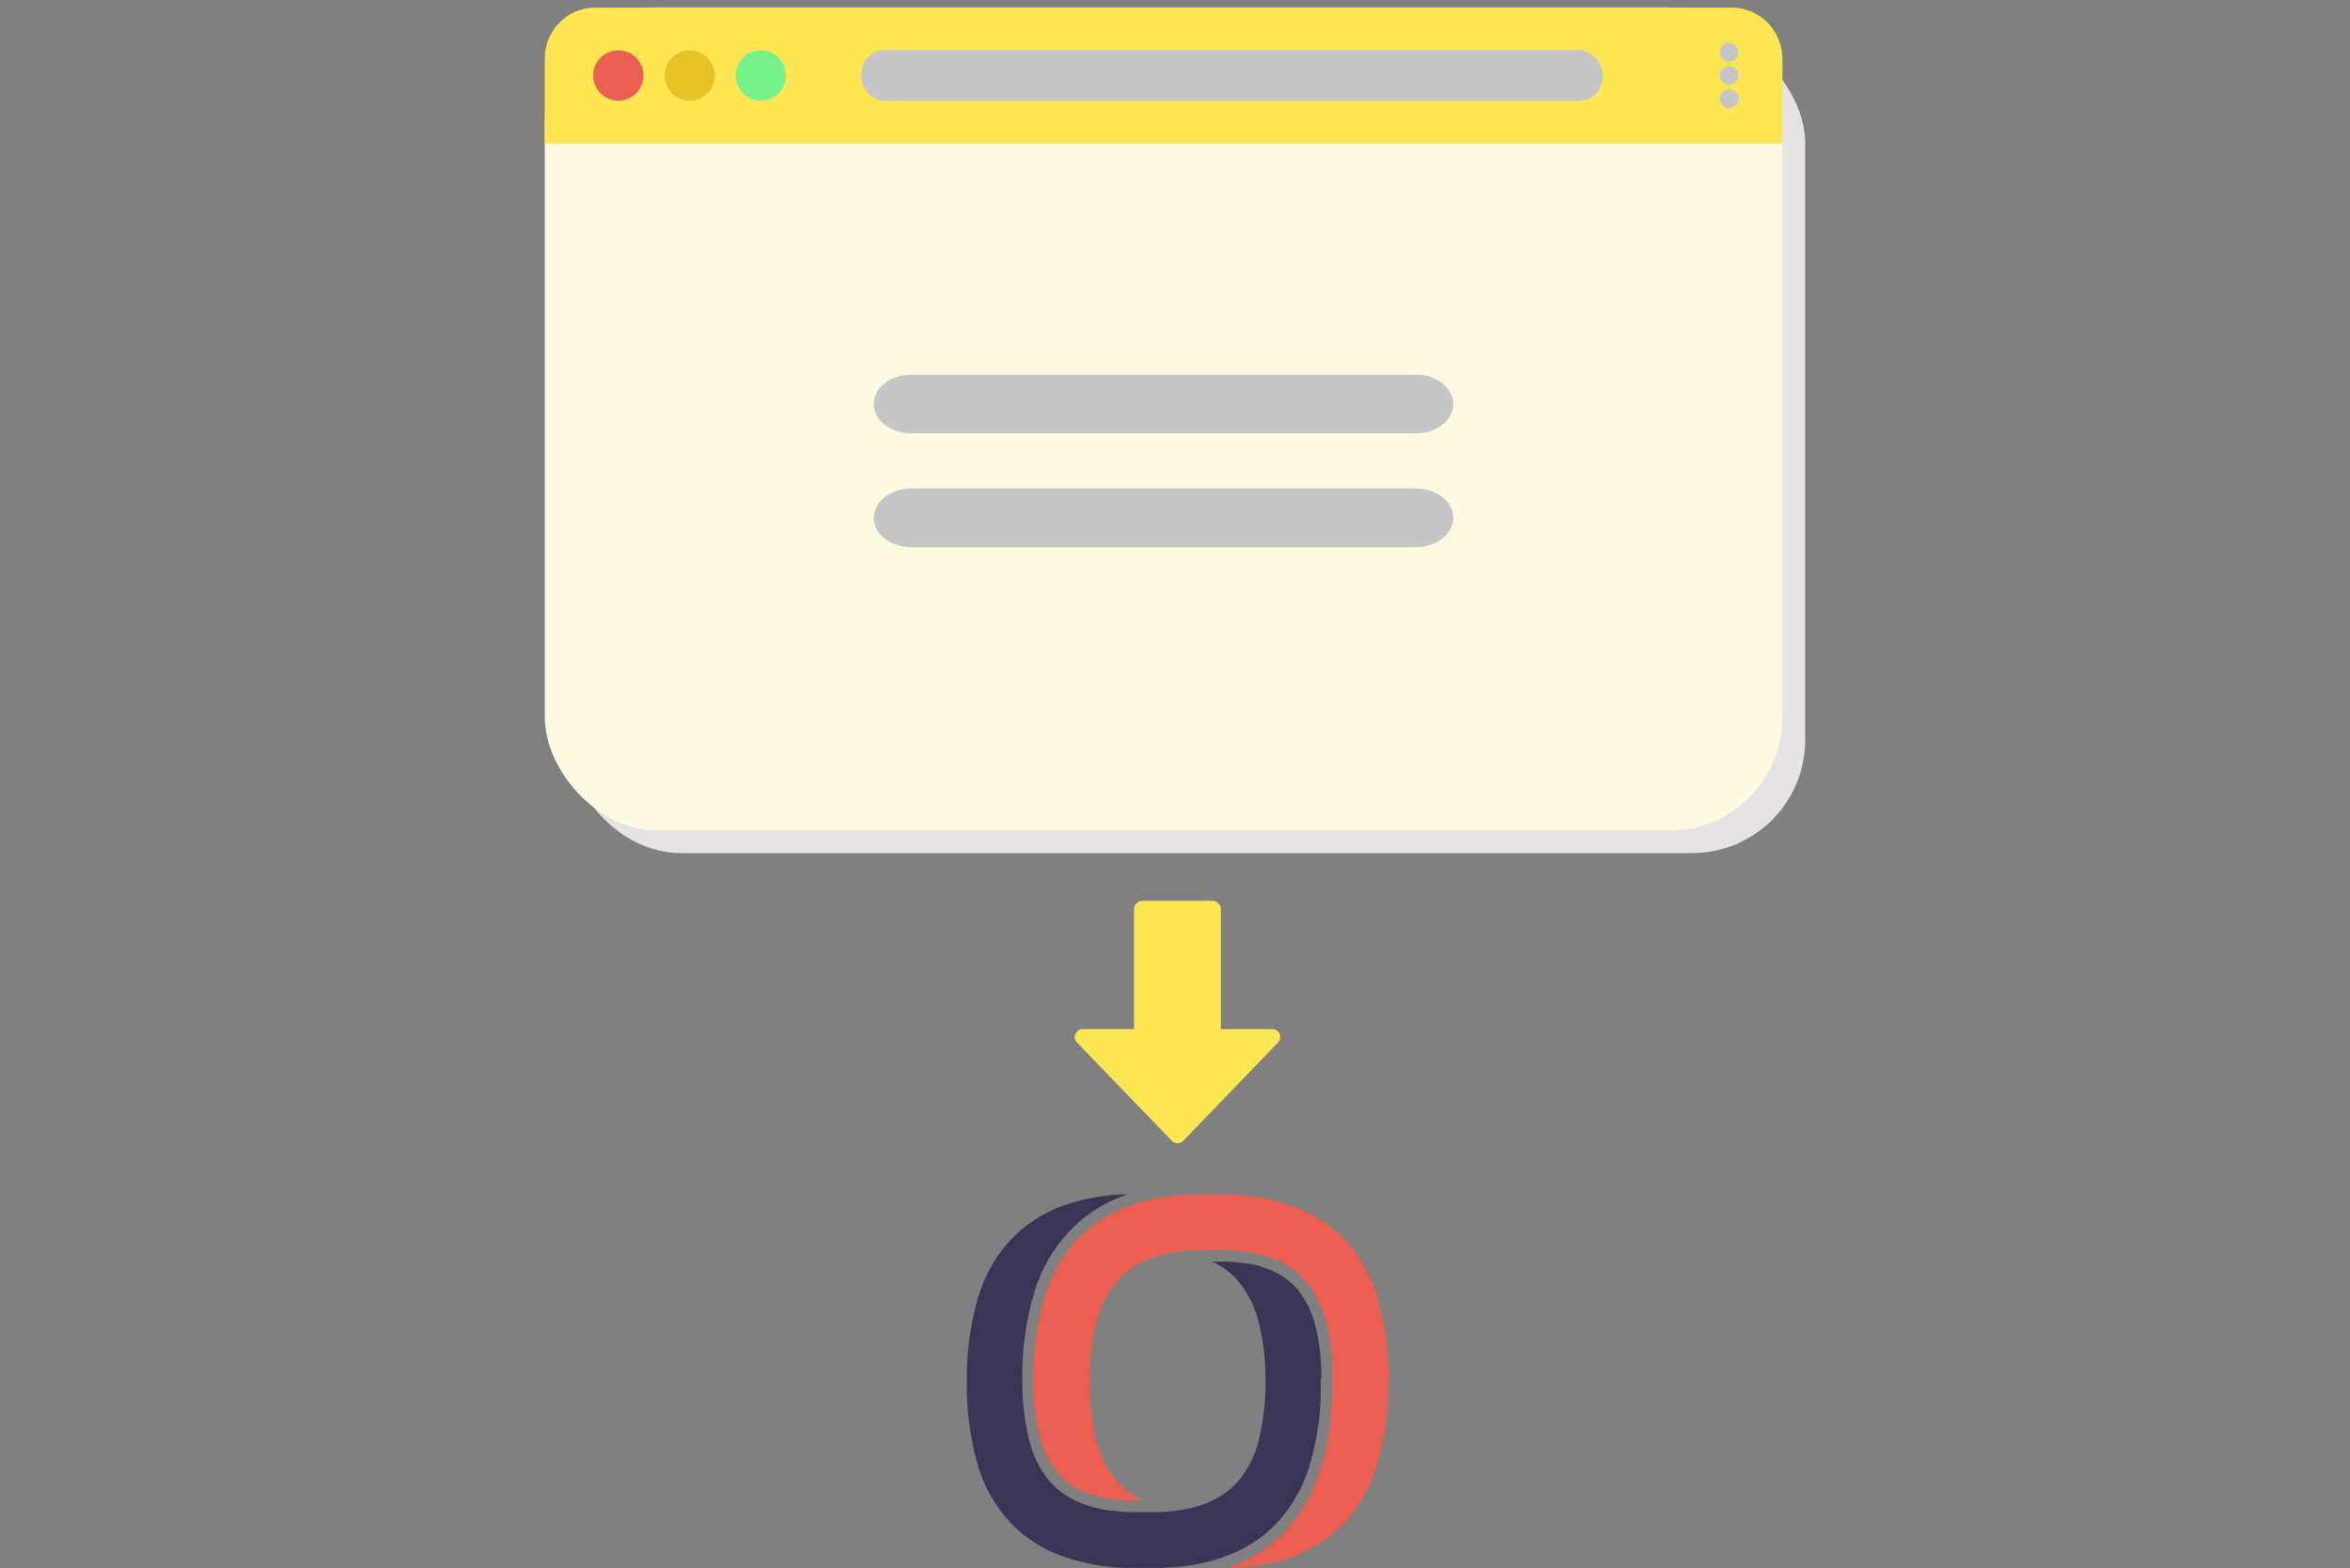
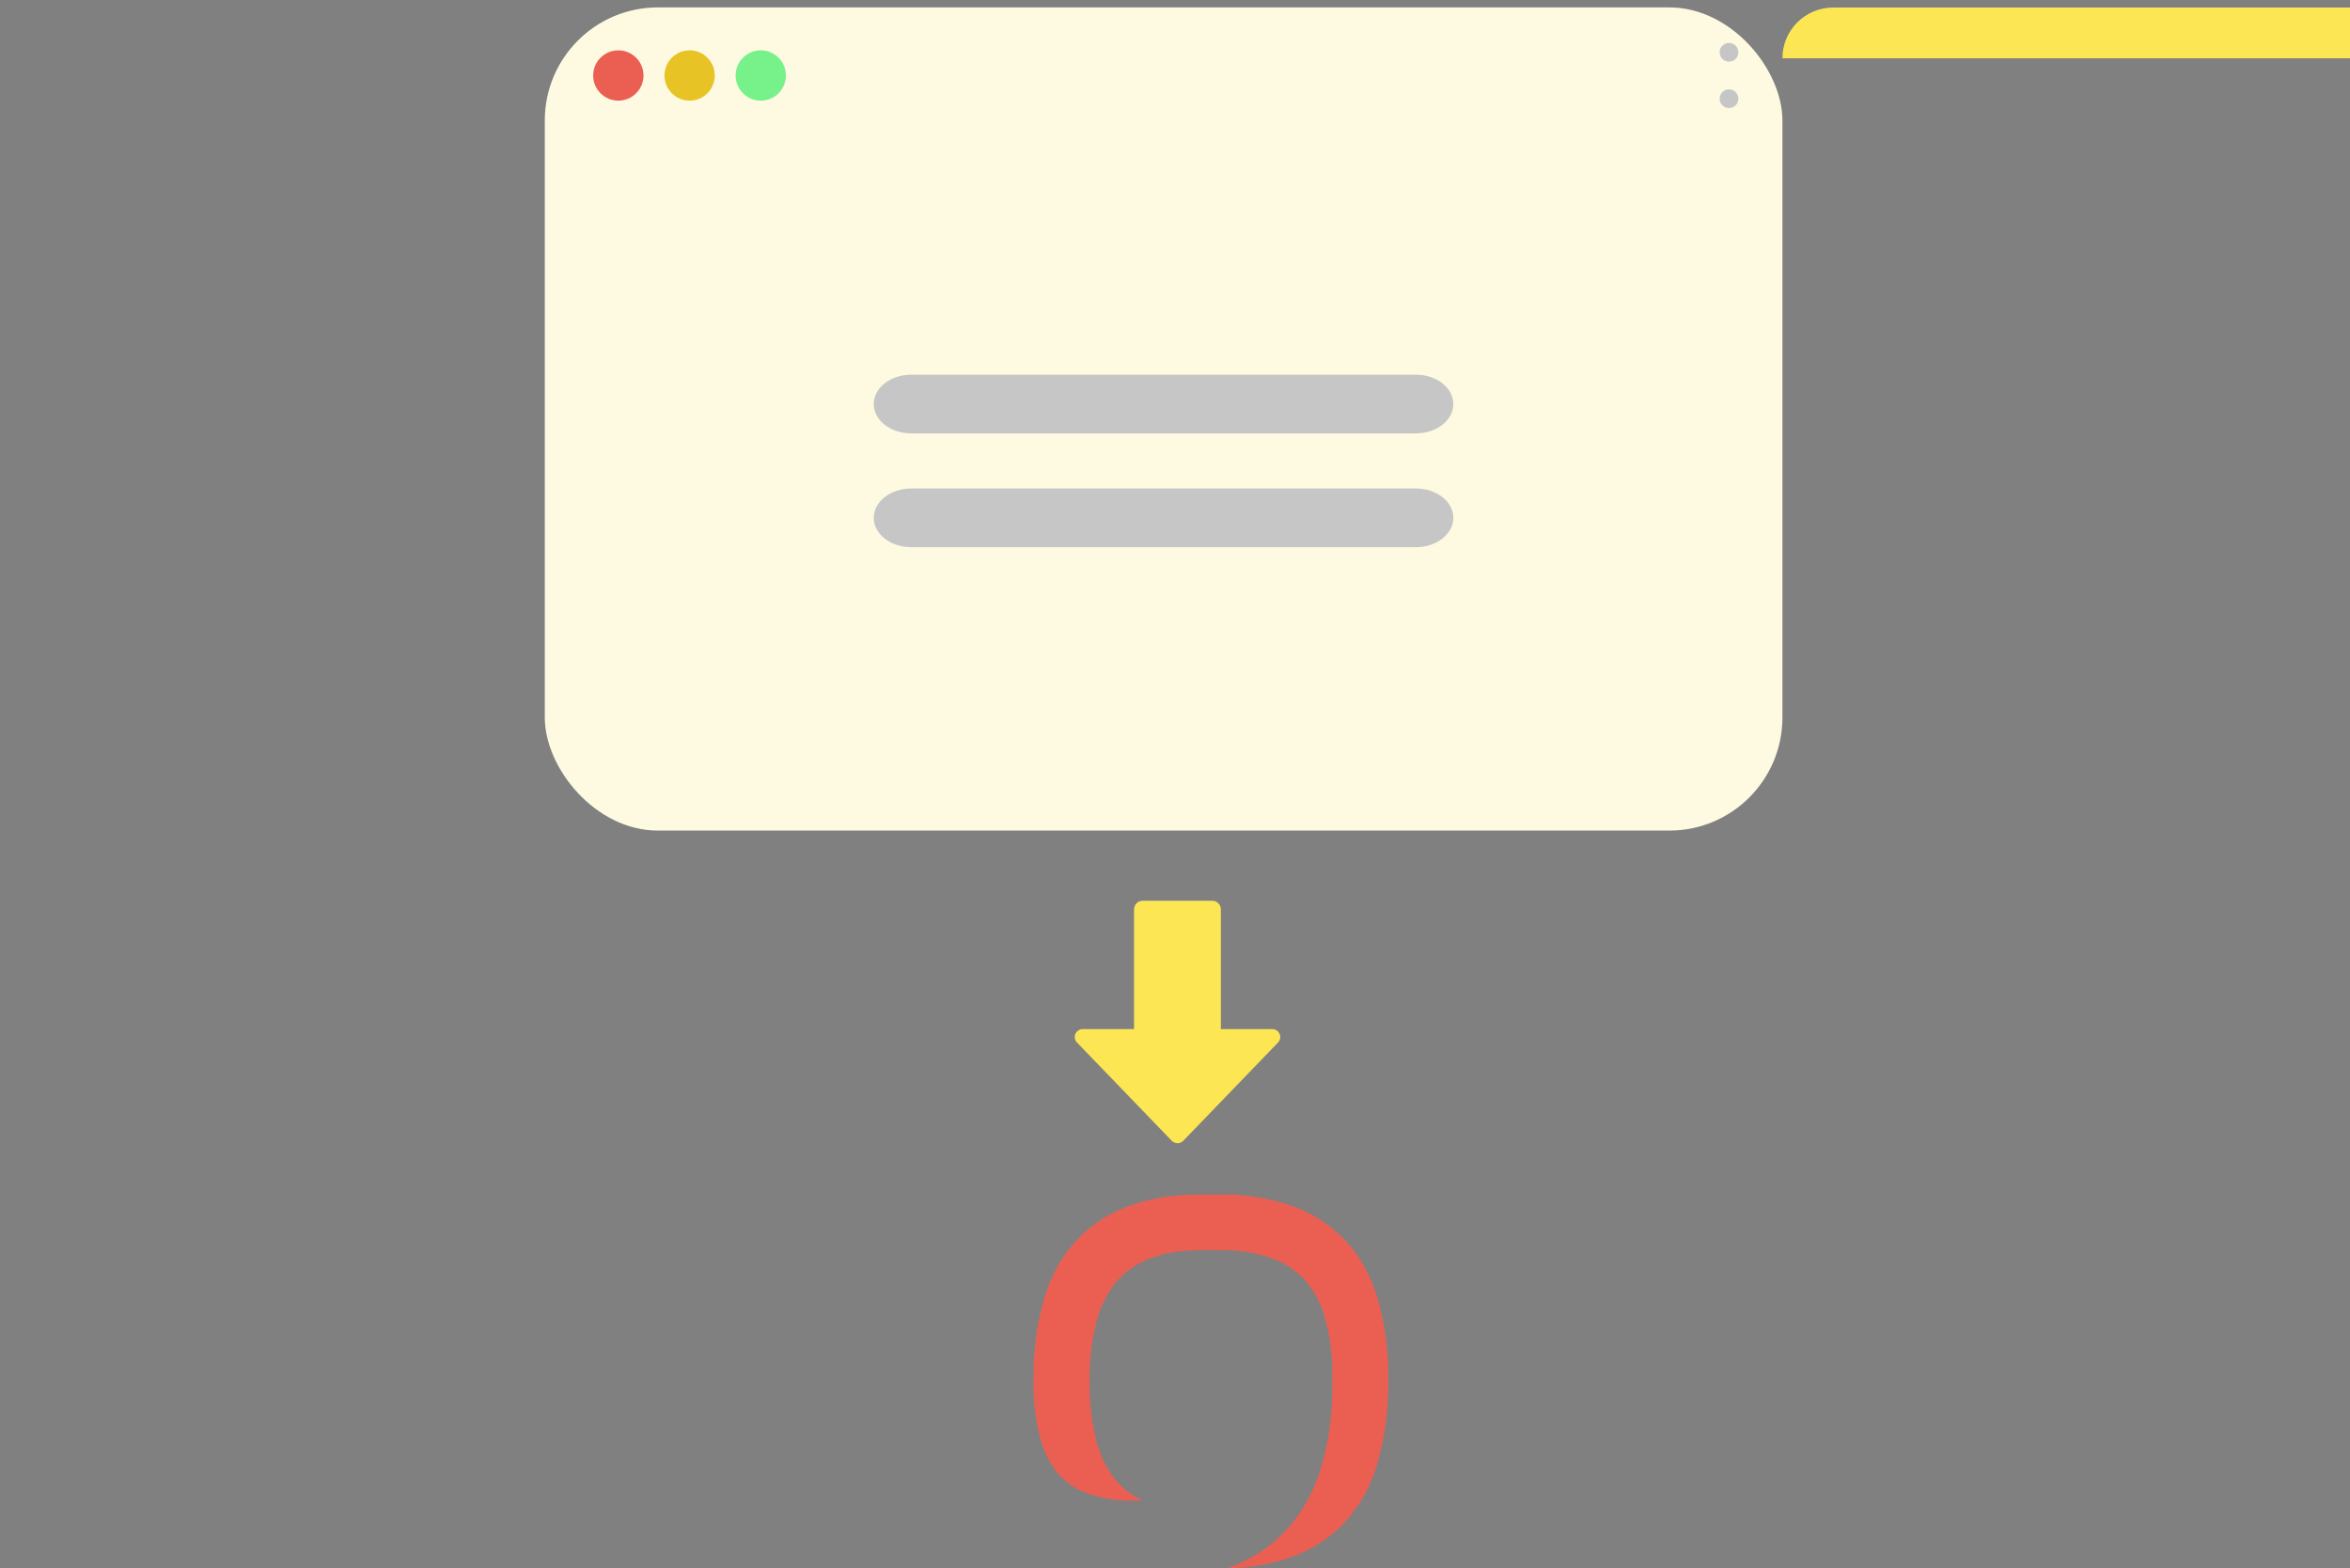
<svg xmlns="http://www.w3.org/2000/svg" id="Layer_1" viewBox="0 0 168.1 112.17">
  <rect x="0" y="0" width="168.1" height="112.17" fill="#808080" stroke="none" />
  <rect width="168.1" height="112.17" style="fill:none; stroke-width:0px;" />
-   <rect x="40.6" y="2.14" width="88.53" height="58.88" rx="8.09" ry="8.09" style="fill:#e5e3e3; stroke-width:0px;" />
  <rect x="38.97" y=".53" width="88.53" height="58.88" rx="8.09" ry="8.09" style="fill:#fefae1; stroke-width:0px;" />
-   <path d="M127.5,4.17v6.1H38.97v-6.1c0-2.01,1.63-3.63,3.63-3.63h81.26c2.01,0,3.63,1.63,3.63,3.63Z" style="fill:#fce654; stroke-width:0px;" />
-   <rect x="61.61" y="3.58" width="53.02" height="3.64" rx="1.7" ry="1.7" style="fill:#c6c6c6; stroke-width:0px;" />
+   <path d="M127.5,4.17v6.1v-6.1c0-2.01,1.63-3.63,3.63-3.63h81.26c2.01,0,3.63,1.63,3.63,3.63Z" style="fill:#fce654; stroke-width:0px;" />
  <circle cx="44.23" cy="5.4" r="1.8" style="fill:#eb5f52; stroke-width:0px;" />
  <circle cx="49.33" cy="5.4" r="1.8" style="fill:#e8c325; stroke-width:0px;" />
  <circle cx="54.42" cy="5.4" r="1.8" style="fill:#77f28a; stroke-width:0px;" />
  <circle cx="123.68" cy="3.74" r=".67" style="fill:#c6c6c6; stroke-width:0px;" />
  <circle cx="123.68" cy="7.06" r=".67" style="fill:#c6c6c6; stroke-width:0px;" />
-   <circle cx="123.68" cy="5.4" r=".67" style="fill:#c6c6c6; stroke-width:0px;" />
  <path d="M101.28,39.14h-36.1c-1.48,0-2.68-.94-2.68-2.1h0c0-1.16,1.2-2.1,2.68-2.1h36.1c1.48,0,2.68.94,2.68,2.1h0c0,1.16-1.2,2.1-2.68,2.1Z" style="fill:#c6c6c6; stroke-width:0px;" />
  <path d="M101.28,31h-36.1c-1.48,0-2.68-.94-2.68-2.1h0c0-1.16,1.2-2.1,2.68-2.1h36.1c1.48,0,2.68.94,2.68,2.1h0c0,1.16-1.2,2.1-2.68,2.1Z" style="fill:#c6c6c6; stroke-width:0px;" />
-   <rect x="69.14" y="85.43" width="30.16" height="26.74" style="fill:rgba(235,95,82,0); stroke-width:0px;" />
-   <path d="M94.48,98.58v1.04c-.03,1.84-.32,3.66-.87,5.41-.45,1.42-1.2,2.73-2.2,3.83-.87.94-1.93,1.69-3.1,2.2-1.31.57-2.71.91-4.13,1.02h-.04c-.53.04-1.08.07-1.65.07h-1.3c-1.76.03-3.52-.25-5.19-.83-1.42-.5-2.71-1.34-3.75-2.43-1.08-1.18-1.87-2.58-2.31-4.11-.55-1.93-.82-3.92-.78-5.93-.04-2.02.23-4.03.78-5.97.44-1.54,1.23-2.96,2.31-4.15,1.04-1.11,2.33-1.96,3.76-2.48,1.49-.53,3.05-.8,4.63-.83-.28.1-.57.21-.83.33-1.27.55-2.42,1.36-3.37,2.37-1.12,1.22-1.96,2.68-2.44,4.27-.58,1.91-.87,3.9-.87,5.9v.87c.01,1.06.12,2.11.33,3.15.07.37.16.72.26,1.05.26.94.72,1.82,1.34,2.57.68.77,1.55,1.35,2.53,1.68.5.18,1.02.32,1.55.4l.12.02h.07c.61.08,1.22.13,1.84.13h1.78c.46-.02.92-.06,1.37-.13.85-.11,1.68-.35,2.45-.72.7-.34,1.32-.82,1.83-1.4.7-.85,1.2-1.85,1.45-2.92.33-1.37.49-2.77.47-4.18.02-1.41-.14-2.81-.47-4.18-.25-1.07-.74-2.08-1.43-2.94-.5-.59-1.12-1.07-1.82-1.41-.03-.01-.06-.02-.08-.04h.58c.59,0,1.19.04,1.78.12h.05l.11.02.28.05.15.03h.07l.07.02.15.04c.13.03.26.07.38.11l.04.04c.09.02.17.06.25.08.84.29,1.59.8,2.18,1.47.58.73,1.01,1.57,1.24,2.48.07.23.13.48.18.73.15.79.25,1.6.28,2.41v.44c0,.07.01.17.01.3h0Z" style="fill:#3a3557; stroke-width:0px;" />
  <path d="M99.3,98.73c.04,2.02-.23,4.04-.78,5.98-.44,1.54-1.23,2.97-2.31,4.16-1.04,1.11-2.32,1.96-3.75,2.48-1.5.53-3.09.81-4.68.83.3-.1.59-.22.87-.35,1.27-.56,2.41-1.37,3.36-2.39,1.08-1.19,1.9-2.6,2.38-4.13.58-1.83.88-3.73.91-5.64v-1.81c-.02-1.23-.21-2.45-.54-3.64-.26-.94-.72-1.82-1.34-2.57-.68-.77-1.55-1.35-2.53-1.68-1.17-.39-2.39-.57-3.62-.55h-1.32c-.6,0-1.2.04-1.8.12-.85.11-1.68.35-2.45.72-.7.34-1.32.82-1.83,1.41-.7.85-1.19,1.85-1.45,2.92-.34,1.37-.5,2.77-.48,4.18-.02,1.41.13,2.81.46,4.18.25,1.07.74,2.08,1.43,2.94.51.59,1.13,1.07,1.83,1.41l.08.04h-.61c-1.12.02-2.24-.15-3.3-.5-.84-.29-1.59-.8-2.17-1.47-.59-.73-1.01-1.57-1.24-2.48-.32-1.21-.49-2.46-.49-3.72v-.85c0-1.92.27-3.82.83-5.66.45-1.47,1.22-2.83,2.26-3.96.88-.93,1.93-1.67,3.1-2.18,1.31-.56,2.71-.9,4.13-1.01.55-.05,1.12-.07,1.72-.07h1.31c1.76-.03,3.52.25,5.18.83,1.43.51,2.71,1.34,3.76,2.44.52.55.97,1.17,1.34,1.83.4.72.73,1.49.97,2.28.55,1.92.82,3.92.78,5.92h0Z" style="fill:#eb5f52; stroke-width:0px;" />
  <path d="M77.44,73.61h3.68s0-8.57,0-8.57c0-.33.27-.61.61-.61h4.99c.33,0,.61.27.61.61v8.57s3.68,0,3.68,0c.5,0,.76.6.41.96l-6.78,7.03c-.22.23-.59.23-.82,0l-6.78-7.03c-.35-.36-.09-.96.41-.96Z" style="fill:#fce654; stroke-width:0px;" />
</svg>